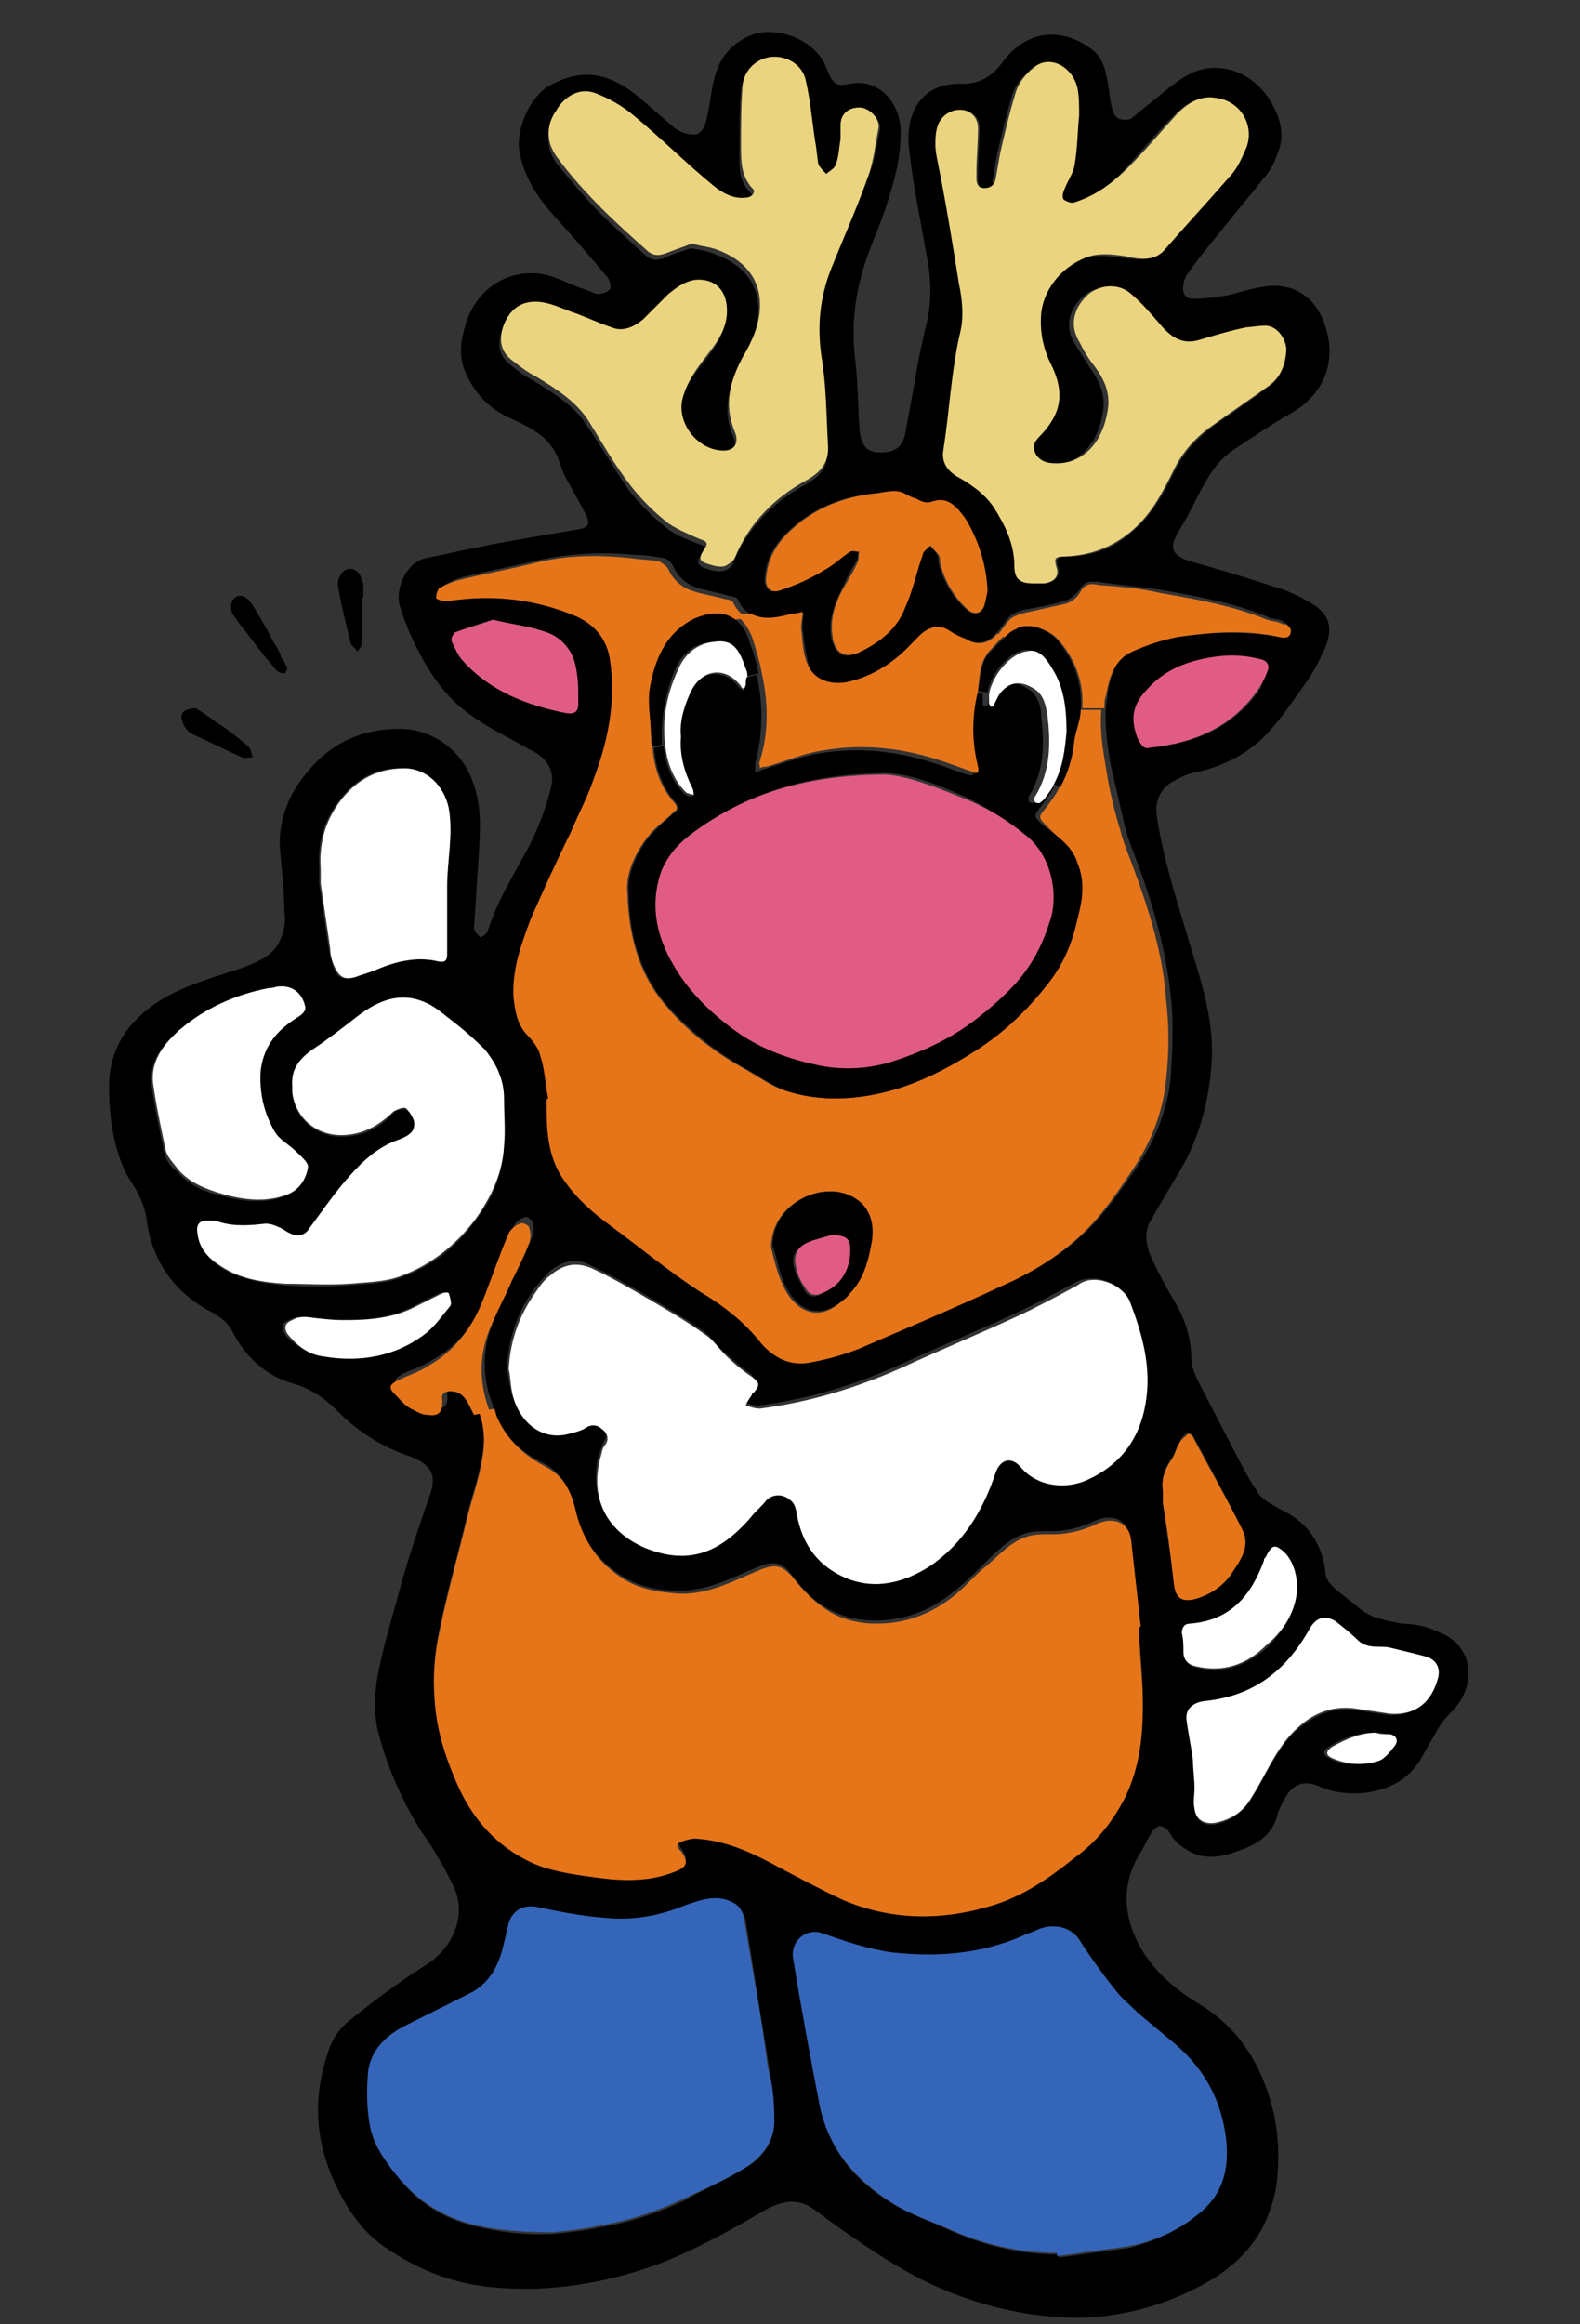
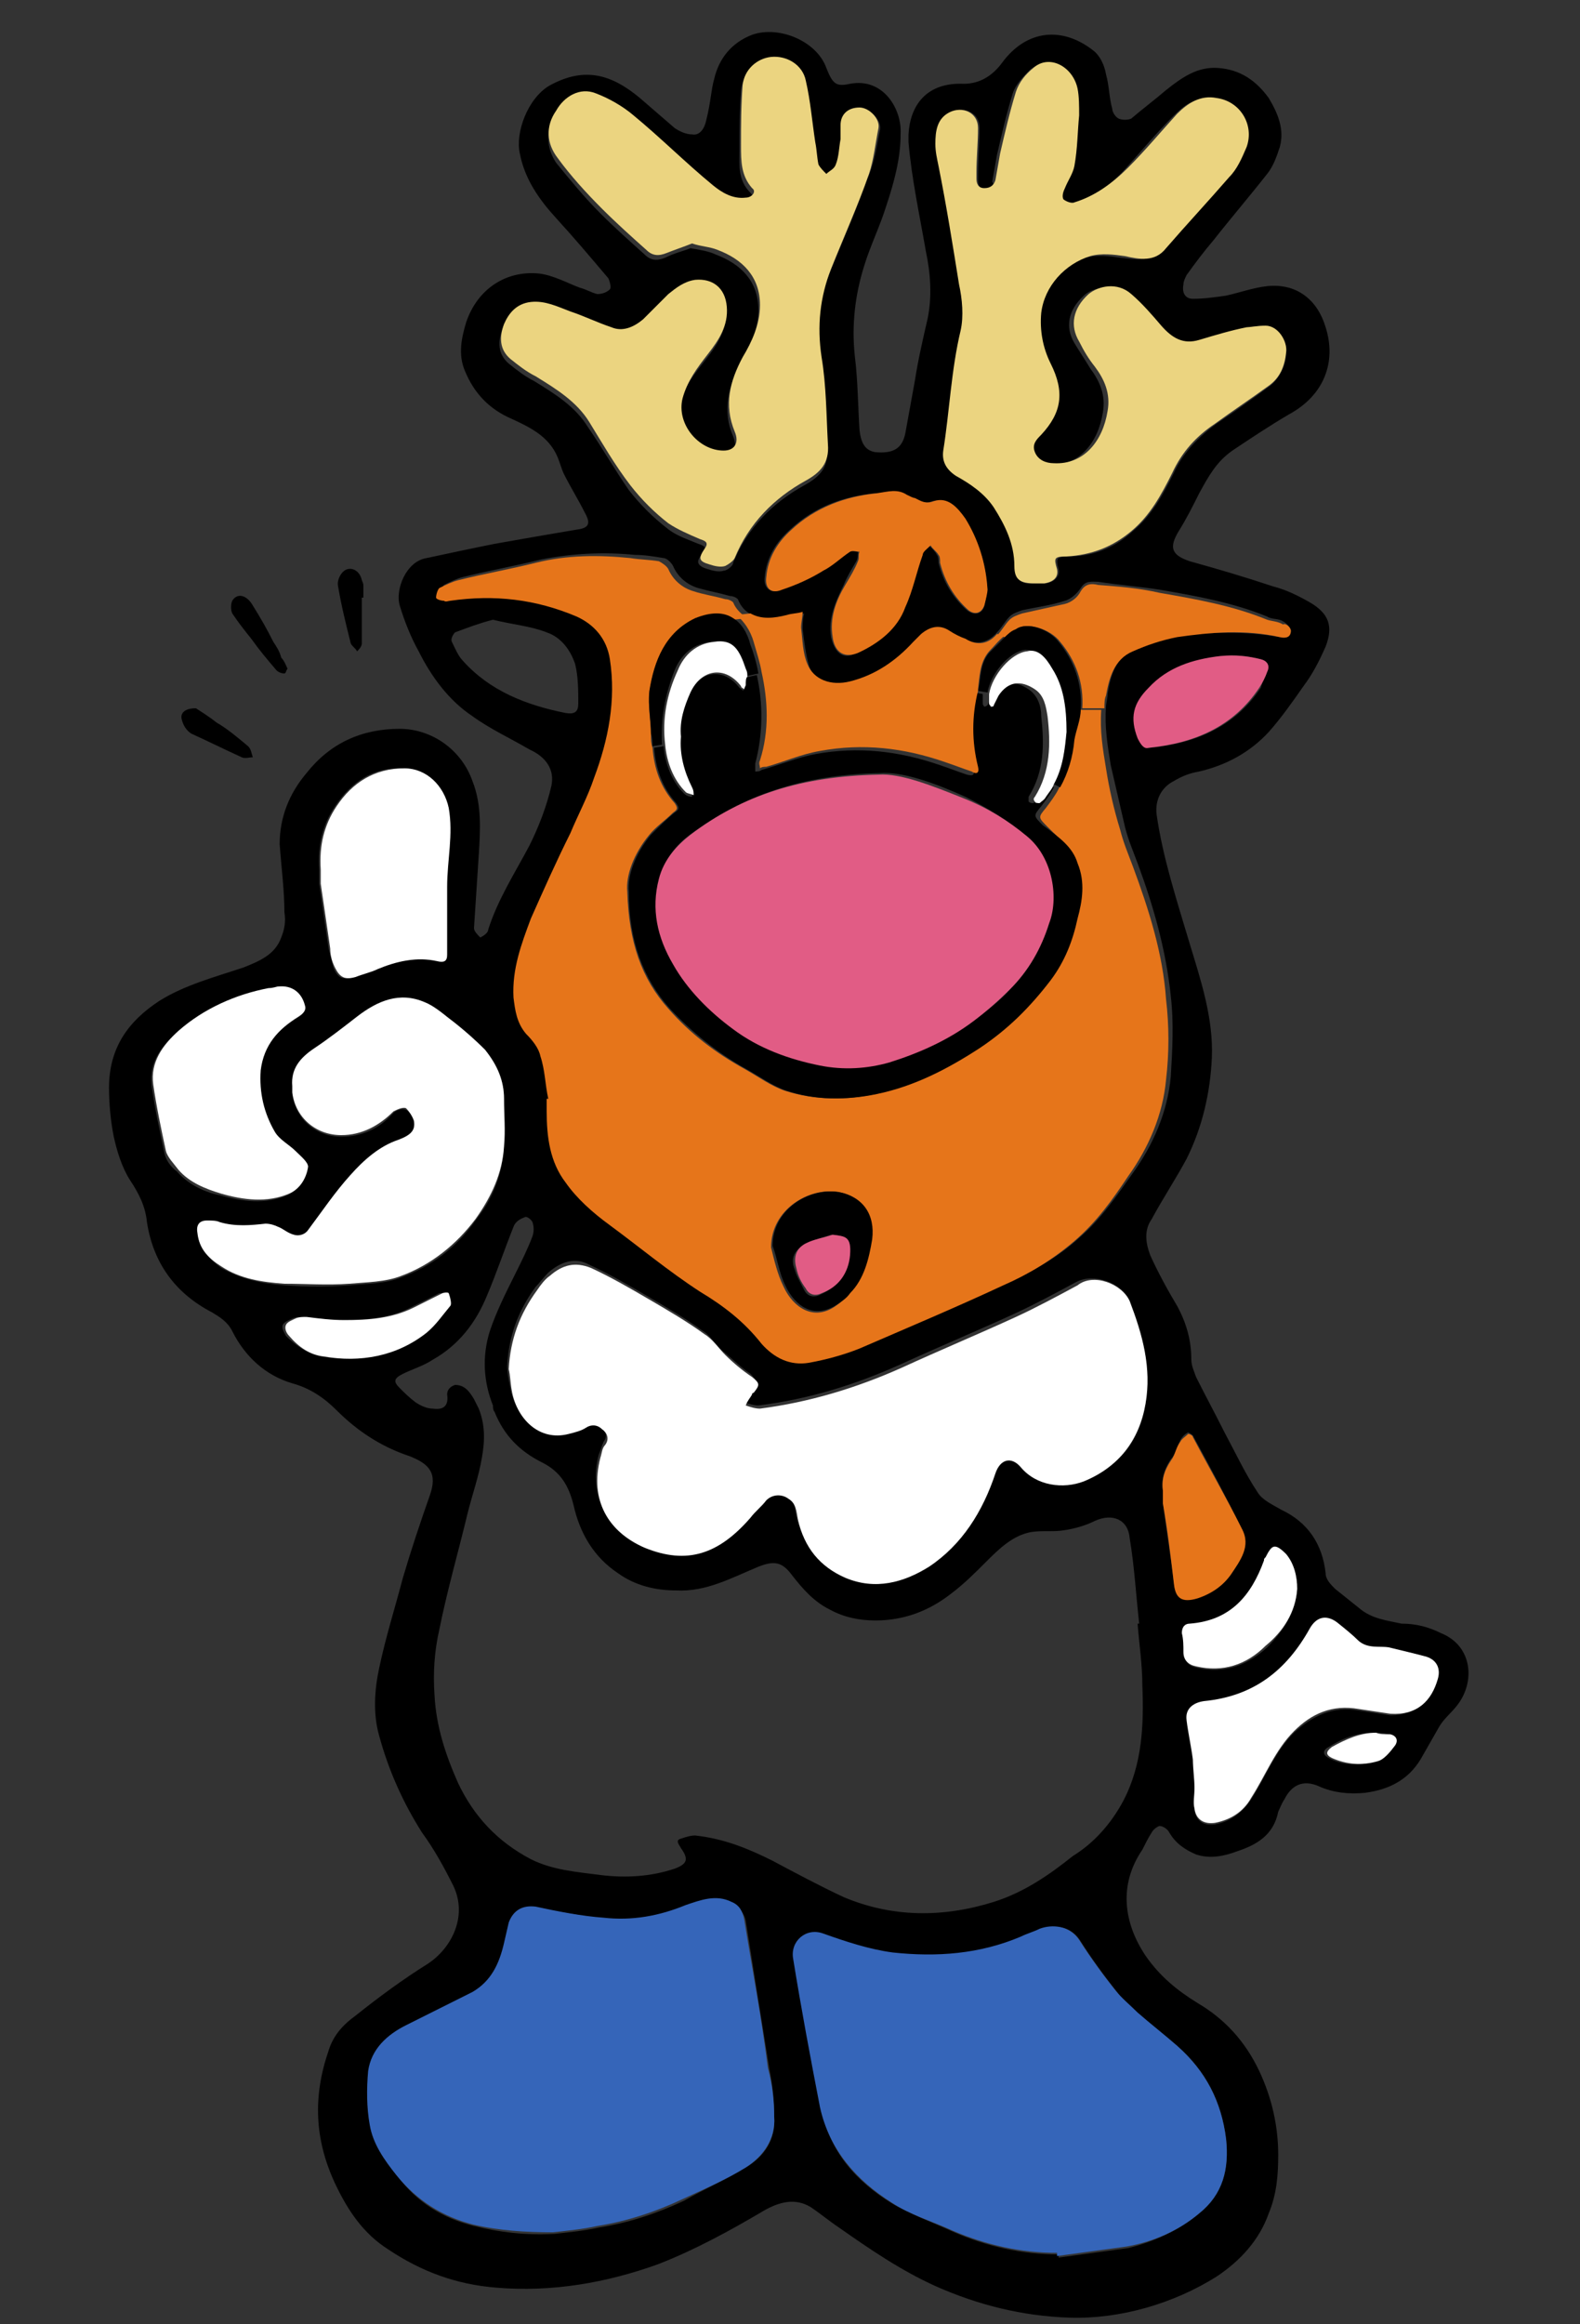
<svg xmlns="http://www.w3.org/2000/svg" version="1.1" id="レイヤー_1" x="0px" y="0px" viewBox="0 0 100 147" style="enable-background:new 0 0 100 147;" xml:space="preserve">
  <rect x="0" y="0" width="100" height="147" fill="#333333" stroke="none" />
  <style type="text/css">
	.st0{fill:#FFFFFF;}
	.st1{fill:#E6751A;}
	.st2{fill:#EBD480;}
	.st3{fill:#E15C85;}
	.st4{fill:#3565B9;}
</style>
  <g>
    <g id="XMLID_4_">
      <g>
        <path d="M91.2,103.3c2,0.8,2.2,3.1,1,4.6c-0.4,0.5-0.8,0.8-1.1,1.3c-0.4,0.7-0.8,1.4-1.2,2.1c-0.8,1.3-2,1.9-3.5,2.1     c-1,0.1-2,0-2.9-0.4c-1.1-0.5-1.8,0-2.2,0.8c-0.2,0.3-0.3,0.6-0.4,0.8c-0.3,1.5-1.4,2.1-2.6,2.5c-0.8,0.3-1.7,0.5-2.6,0.2     c-0.7-0.3-1.3-0.7-1.7-1.4c-0.1-0.2-0.4-0.4-0.6-0.4c-0.1,0-0.4,0.2-0.5,0.4c-0.2,0.3-0.4,0.7-0.6,1.1c-1.5,2.2-1.2,4.6,0.2,6.7     c0.9,1.3,2,2.2,3.3,3c1.7,1,3,2.4,3.9,4.3c0.8,1.7,1.2,3.5,1.2,5.3c0,1.3-0.1,2.5-0.6,3.7c-0.6,1.7-1.8,3-3.3,4     c-2.7,1.7-6.1,2.7-9.3,2.6c-3-0.1-5.8-0.8-8.5-2c-2.2-1-4.1-2.3-6.1-3.7c-0.6-0.4-1.2-0.9-1.8-1.3c-1-0.6-2-0.3-2.9,0.2     c-2.2,1.3-4.4,2.5-6.7,3.4c-3.3,1.2-6.8,1.8-10.3,1.5c-2.5-0.2-4.7-1-6.8-2.4c-1.6-1-2.6-2.5-3.4-4.2c-1.3-2.8-1.4-5.5-0.4-8.4     c0.3-1,1-1.7,1.7-2.2c1.5-1.2,3-2.3,4.6-3.3c1.5-1,2.5-3,1.6-4.9c-0.6-1.2-1.2-2.3-2-3.4c-1.2-1.9-2.1-3.9-2.7-6.1     c-0.4-1.4-0.3-2.9,0-4.3c0.4-1.9,1-3.8,1.5-5.7c0.5-1.7,1.1-3.5,1.7-5.2c0.5-1.4,0-2-1.3-2.5c-1.8-0.6-3.3-1.6-4.6-2.9     c-0.8-0.8-1.7-1.4-2.8-1.7c-1.7-0.5-3-1.7-3.8-3.3c-0.3-0.6-0.8-0.9-1.3-1.2c-2.3-1.2-3.7-3.1-4.1-5.7c-0.1-1-0.5-1.8-1.1-2.7     c-0.5-0.8-0.8-1.8-1-2.7c-0.2-1-0.3-2.1-0.3-3.1c0-2.5,1.2-4.2,3.2-5.5c1.6-1,3.5-1.5,5.3-2.1c1-0.4,2-0.8,2.4-1.9     c0.2-0.5,0.3-1,0.2-1.6c0-1.4-0.2-2.9-0.3-4.3c0-1.7,0.6-3.2,1.7-4.5c1.5-1.9,3.5-2.8,5.9-2.8c2,0,3.9,1.3,4.6,3.3     c0.6,1.5,0.5,3.1,0.4,4.7c-0.1,1.5-0.2,3.1-0.3,4.6c0,0.2,0.2,0.4,0.4,0.6c0.2-0.1,0.5-0.3,0.5-0.5c0.6-1.9,1.7-3.6,2.6-5.3     c0.6-1.2,1.1-2.5,1.4-3.8c0.2-1-0.3-1.8-1.4-2.3c-1.2-0.7-2.5-1.3-3.6-2.1c-1.5-1-2.6-2.5-3.4-4.1c-0.5-0.9-0.9-1.9-1.2-2.9     c-0.3-1,0.4-2.8,1.7-3c1.4-0.3,2.8-0.6,4.3-0.9c1.7-0.3,3.4-0.6,5.2-0.9c0.8-0.1,0.9-0.4,0.5-1.1c-0.4-0.8-0.9-1.6-1.3-2.4     c-0.1-0.2-0.2-0.5-0.3-0.8c-0.5-1.5-1.7-2.1-3-2.7c-1.4-0.6-2.4-1.6-3-3.1c-0.4-1-0.2-2,0.1-3c0.7-2.1,2.5-3.3,4.6-3.1     c0.9,0.1,1.8,0.6,2.6,0.9c0.4,0.1,0.7,0.3,1.1,0.4c0.3,0,0.6-0.1,0.8-0.3c0.1-0.1,0-0.5-0.1-0.7c-1.1-1.3-2.2-2.6-3.3-3.8     c-1.1-1.2-2-2.5-2.3-4.1c-0.3-1.3,0.5-3.5,1.9-4.3c2.2-1.2,3.9-0.7,5.7,0.8c0.7,0.6,1.5,1.3,2.2,1.9c0.3,0.2,0.7,0.4,1.1,0.4     c0.5,0.1,0.8-0.4,0.9-0.9C45,6.4,45,5.7,45.2,5c0.3-1.3,1.1-2.3,2.4-2.8c1.7-0.6,4.1,0.4,4.7,2.1c0.4,1,0.6,1.2,1.5,1     c2.1-0.4,3.3,1.6,3.2,3.2C57,10,56.6,11.5,56.1,13c-0.4,1.3-1,2.5-1.4,3.8c-0.6,1.9-0.8,3.8-0.6,5.7c0.2,1.6,0.2,3.2,0.3,4.7     c0.1,0.9,0.4,1.3,1,1.4c1.1,0.1,1.7-0.2,1.9-1.2c0.2-1.1,0.4-2.2,0.6-3.3c0.2-1.3,0.5-2.6,0.8-3.9c0.3-1.4,0.2-2.9-0.1-4.3     c-0.4-2.3-0.9-4.6-1.1-6.9c0-0.2,0-0.4,0-0.5c0.1-1.8,1.1-3.3,3.5-3.2c1,0,1.8-0.5,2.4-1.3c1.6-2.2,3.9-2.3,5.8-0.8     c0.4,0.3,0.7,0.9,0.8,1.5c0.2,0.7,0.2,1.5,0.4,2.2c0,0.2,0.2,0.5,0.4,0.6c0.2,0.1,0.6,0.1,0.8,0c0.7-0.6,1.5-1.2,2.2-1.8     c1-0.8,2-1.5,3.3-1.4c1.4,0.1,2.4,0.8,3.2,1.9c0.6,1,1,2,0.7,3.1c-0.2,0.6-0.4,1.2-0.8,1.7c-1.1,1.4-2.3,2.8-3.4,4.2     c-0.6,0.7-1.2,1.5-1.7,2.2c-0.1,0.2-0.2,0.4-0.2,0.6c-0.1,0.5,0.1,0.9,0.6,0.9c0.7,0,1.4-0.1,2.1-0.2c0.9-0.2,1.7-0.5,2.6-0.6     c1.9-0.2,3.2,0.9,3.7,2.6c0.7,2.2-0.1,4.3-2.3,5.5c-1.2,0.7-2.4,1.5-3.6,2.3c-1,0.7-1.5,1.6-2.1,2.7c-0.4,0.8-0.8,1.6-1.3,2.4     c-0.6,1-0.5,1.5,0.7,1.9c1.8,0.5,3.5,1,5.3,1.6c0.8,0.2,1.6,0.6,2.3,1c1.2,0.7,1.5,1.5,1,2.8c-0.4,0.9-0.8,1.7-1.4,2.5     c-0.7,1-1.4,2-2.2,2.9c-1.2,1.3-2.7,2.1-4.4,2.5c-0.6,0.1-1.1,0.3-1.6,0.6c-0.8,0.4-1.2,1.2-1.1,2.1c0.4,2.8,1.3,5.5,2.1,8.2     c0.7,2.3,1.5,4.7,1.4,7.2c-0.1,2.2-0.6,4.4-1.6,6.4c-0.7,1.3-1.5,2.5-2.2,3.8c-0.5,0.7-0.4,1.5-0.1,2.3c0.5,1.1,1.1,2.2,1.7,3.2     c0.6,1.1,0.9,2.2,0.9,3.4c0,0.4,0.2,0.8,0.3,1.1c0.6,1.2,1.2,2.3,1.8,3.5c0.7,1.3,1.3,2.6,2.1,3.8c0.3,0.5,1,0.8,1.5,1.1     c1.7,0.8,2.6,2.2,2.8,4c0,0.4,0.3,0.7,0.6,1c0.5,0.4,1,0.8,1.5,1.2c0.8,0.7,1.8,0.8,2.7,1C89.6,102.7,90.4,102.9,91.2,103.3z      M91,106.2c0.2-0.6-0.1-1.2-0.7-1.4c-0.8-0.2-1.6-0.4-2.4-0.5c-0.7-0.1-1.4,0-1.9-0.4c-0.5-0.4-1-0.8-1.4-1.2     c-0.7-0.5-1.3-0.4-1.7,0.4c-1.5,2.6-3.6,4.3-6.7,4.6c-0.7,0.1-1.1,0.5-1.1,1.2c0.1,0.8,0.3,1.7,0.4,2.5c0.1,0.6,0.1,1.2,0.1,1.8     c0,0.4,0,0.9,0,1.3c0.1,0.7,0.6,1,1.3,0.9c1-0.2,1.7-0.7,2.3-1.6c0.9-1.4,1.5-3,2.7-4.2c1.2-1.1,2.5-1.7,4.1-1.4     c0.7,0.1,1.3,0.2,2,0.3C89.7,108.5,90.6,107.5,91,106.2z M88.2,110.4c0.2-0.2,0.1-0.6-0.3-0.7c-0.3-0.1-0.7-0.1-1-0.1     c-1.1,0-2,0.4-2.8,0.9c-0.4,0.2-0.4,0.5,0,0.7c0.9,0.5,2,0.5,2.9,0.2C87.5,111.3,87.9,110.8,88.2,110.4z M82.1,100.5     c0-0.8-0.2-1.6-0.7-2.2c-0.7-0.7-1-0.7-1.2,0.3c0,0.1,0,0.1-0.1,0.2c-0.8,2.3-2.2,3.8-4.7,4c-0.3,0-0.5,0.2-0.5,0.6     c0,0.4,0.1,0.8,0.1,1.2c0,0.6,0.3,0.8,0.8,0.9c1.7,0.4,3.2-0.2,4.4-1.3C81.2,103.2,82,102,82.1,100.5z M81,40.3     c0.4,0.1,0.7-0.1,0.7-0.4c0-0.2-0.3-0.5-0.5-0.6c-0.3-0.2-0.7-0.1-1-0.3c-2.2-0.9-4.5-1.3-6.8-1.7c-1.3-0.2-2.6-0.3-3.9-0.5     c-0.4,0-0.8-0.1-1.1,0.4c-0.2,0.3-0.6,0.7-1,0.8c-0.9,0.3-1.8,0.4-2.7,0.6c-0.3,0.1-0.6,0.2-0.8,0.4c-0.3,0.3-0.5,0.7-0.8,1     c-0.5,0.6-1.2,0.8-1.9,0.5c-0.4-0.2-0.7-0.3-1-0.5c-0.7-0.3-1.3-0.3-1.8,0.2c-0.2,0.2-0.4,0.3-0.5,0.5c-1.1,1.2-2.4,2.1-4,2.5     c-1.2,0.3-2.4-0.1-2.7-1.1c-0.2-0.7-0.3-1.5-0.4-2.3c0-0.3,0-0.7,0.1-1c-0.3,0.1-0.7,0.1-1,0.2c-0.8,0.2-1.7,0.2-2.3-0.1     c-0.4-0.2-0.7-0.5-0.9-1c-0.1-0.1-0.3-0.2-0.5-0.2c-0.7-0.2-1.3-0.3-2-0.5c-0.7-0.2-1.3-0.7-1.6-1.4c-0.1-0.2-0.4-0.5-0.6-0.5     c-0.6-0.1-1.2-0.2-1.8-0.2c-2-0.2-4-0.1-6,0.3c-1.6,0.4-3.3,0.7-4.9,1.1c-0.4,0.1-0.8,0.3-1.2,0.5c-0.1,0.1-0.2,0.4-0.2,0.6     c0,0.1,0.3,0.2,0.5,0.2c0.1,0,0.3,0,0.4,0c2.8-0.3,5.4-0.1,8,1c1.2,0.5,1.9,1.4,2.1,2.7c0.5,2.6-0.1,5.1-1,7.5     c-0.4,1.2-1,2.3-1.5,3.5c-0.8,1.8-1.7,3.6-2.5,5.4c-0.7,1.6-1.2,3.2-1.1,5c0,0.9,0.2,1.7,0.8,2.3c0.4,0.4,0.7,0.9,0.9,1.4     c0.3,0.9,0.3,1.8,0.5,2.7c0,0-0.1,0-0.1,0c0,0.3,0,0.5,0,0.8c0,1.6,0.2,3.2,1.2,4.5c0.8,1.1,1.8,2,2.8,2.7     c1.9,1.4,3.8,2.8,5.7,4.2c1.4,1,2.8,2,3.9,3.3c0.7,0.9,1.8,1.4,3,1.2c1.1-0.2,2.2-0.5,3.2-0.9c3.1-1.3,6.1-2.7,9.1-4     c1.6-0.7,3.2-1.6,4.5-2.8c1.4-1.2,2.4-2.7,3.4-4.1c1.3-1.8,2.2-3.9,2.4-6.1c0.1-1.7,0.2-3.4,0-5.1c-0.3-2.9-1.1-5.7-2.1-8.4     c-0.3-0.8-0.6-1.5-0.8-2.3c-0.3-1.3-0.6-2.6-0.9-3.9c-0.2-1.2-0.4-2.5-0.3-3.7c0-0.2,0.1-0.5,0.1-0.8c0.2-1.2,0.5-2.3,1.7-2.8     c0.9-0.4,1.9-0.8,2.8-0.9C76.6,40,78.8,39.9,81,40.3z M81.4,22.3c0.1-0.7-0.5-1.6-1.3-1.7c-0.5,0-1,0.1-1.5,0.2     c-1,0.3-2,0.6-3,0.8c-1,0.3-1.8-0.2-2.4-0.9c-0.6-0.7-1.2-1.4-1.9-2c-0.9-0.8-2.2-0.5-2.7,0c-1,0.9-1.2,2-0.6,3     c0.3,0.5,0.7,1.1,1,1.6c0.6,0.8,1,1.7,0.8,2.8c-0.3,1.9-1.5,3.4-3.4,3.3c-0.5,0-1-0.1-1.2-0.7c-0.2-0.5,0.2-0.8,0.4-1.1     c1.4-1.5,1.5-2.8,0.6-4.5c-0.5-1-0.8-2-0.6-3.2c0.2-1.7,1.5-3.1,3.1-3.6c0.8-0.2,1.5-0.1,2.2,0c0.9,0.1,1.9,0.3,2.6-0.5     c1.3-1.5,2.7-3,4-4.5c0.5-0.6,0.9-1.2,1.1-1.9c0.5-1.4-0.4-2.8-1.9-3.1c-1-0.2-1.7,0.3-2.4,1c-1.1,1.1-2.1,2.3-3.1,3.4     c-0.9,1-2,1.8-3.4,2.2c-0.2,0.1-0.5,0-0.7-0.2c-0.1-0.1,0-0.5,0.1-0.7c0.2-0.5,0.5-0.9,0.6-1.4c0.2-1.1,0.2-2.2,0.3-3.2     c0-0.6,0-1.2-0.1-1.7c-0.2-1.3-1.7-2.2-2.8-1.3c-0.4,0.4-0.9,0.9-1.1,1.5c-0.4,1.3-0.7,2.6-1,3.9c-0.1,0.6-0.2,1.1-0.3,1.7     C63,11.8,62.8,12,62.4,12c-0.4,0-0.5-0.3-0.5-0.6c0-0.1,0-0.3,0-0.4C61.9,10,62,9,62,8.1c0-1-1-1.4-1.8-1c-0.8,0.4-0.9,1.2-0.9,2     c0,0.5,0.1,0.9,0.2,1.4c0.4,2.5,0.9,5,1.3,7.5c0.1,1,0.3,2,0.1,2.9c-0.7,2.5-0.7,5.1-1.1,7.6c-0.1,0.7,0.1,1.2,0.8,1.6     c0.9,0.5,1.8,1.2,2.4,2c0.8,1.1,1.4,2.3,1.3,3.7c0,0.9,0.3,1.2,1.3,1.1c0.2,0,0.4,0,0.6,0c0.6-0.1,0.9-0.5,0.8-0.9     c-0.2-0.7-0.1-0.8,0.6-0.8c1.5,0,2.9-0.5,4.1-1.6c1.2-1,1.9-2.3,2.6-3.7c0.6-1.3,1.6-2.3,2.7-3.1c1.2-0.8,2.3-1.6,3.4-2.4     C81,23.9,81.4,23.1,81.4,22.3z M80.2,42.5c0.2-0.4,0-0.7-0.4-0.8c-0.8-0.2-1.6-0.3-2.5-0.2c-1.7,0.2-3.2,0.8-4.5,2     c-1,1-1.2,1.9-0.7,3.2c0.2,0.4,0.3,0.7,0.7,0.6c3-0.3,5.4-1.4,7-3.8C79.9,43.1,80.1,42.8,80.2,42.5z M77.9,99.6     c0.6-0.9,1.2-1.7,0.7-2.9c-1-2-2-3.9-3.1-5.9c-0.1-0.1-0.3-0.2-0.3-0.2c-0.2,0.1-0.4,0.3-0.5,0.5c-0.2,0.4-0.3,0.9-0.6,1.2     c-0.4,0.6-0.6,1.2-0.5,1.9c0,0.3,0,0.6,0,0.8c0.2,1.7,0.5,3.4,0.7,5.1c0.1,1,0.6,1.2,1.5,0.9C76.7,100.8,77.4,100.3,77.9,99.6z      M75.9,140c1.5-1.2,1.9-2.8,1.7-4.7c-0.3-2.4-1.3-4.3-3-5.8c-0.8-0.7-1.7-1.4-2.5-2.1c-0.5-0.4-1-0.8-1.4-1.4     c-0.8-1-1.6-2.1-2.3-3.2c-0.6-1-1.7-1.1-2.5-0.7c-0.4,0.2-0.8,0.4-1.2,0.5c-2.6,1-5.3,1.3-8.1,1c-1.5-0.2-3-0.7-4.4-1.2     c-1.1-0.4-2.1,0.5-1.9,1.6c0.6,3.1,1.1,6.3,1.7,9.4c0.5,2.7,2.2,4.6,4.5,6c1.2,0.7,2.6,1.2,3.9,1.8c2.1,0.9,4.3,1.4,6.6,1.4     c0,0.1,0,0.1,0,0.2c1.5-0.2,2.9-0.4,4.4-0.6C73,141.8,74.6,141.1,75.9,140z M72.5,88.8c0.4-2.3-0.2-4.4-1-6.5     c-0.5-1.2-2.3-1.8-3.4-1.2c-1.3,0.7-2.6,1.4-3.9,2c-2.4,1.1-4.8,2.1-7.2,3.2c-2.9,1.3-5.8,2.2-9,2.6c-0.3,0-0.6-0.1-0.9-0.2     c0.1-0.2,0.3-0.4,0.4-0.7c0,0,0.1-0.1,0.1-0.1c0.4-0.4,0.3-0.6-0.1-1c-0.6-0.4-1.1-0.9-1.7-1.4c-0.5-0.4-0.8-1-1.3-1.3     c-1.1-0.8-2.3-1.5-3.5-2.2c-1.2-0.7-2.4-1.4-3.7-2c-0.9-0.5-1.8-0.2-2.6,0.5c-0.3,0.3-0.5,0.6-0.8,0.9c-1.1,1.5-1.7,3.1-1.8,5     c0,0.4,0.1,0.9,0.2,1.4c0.3,1.7,1.8,3.2,3.6,2.7c0.4-0.1,0.8-0.2,1.1-0.4c0.4-0.2,0.7-0.2,1,0.1c0.3,0.3,0.5,0.6,0.2,1     c-0.1,0.2-0.2,0.6-0.3,0.8c-0.7,2.7,0.6,4.7,2.8,5.7c2.7,1.2,4.7,0.5,6.7-1.9c0.3-0.4,0.6-0.8,1-1.1c0.3-0.4,1-0.4,1.4-0.1     c0.5,0.3,0.5,0.8,0.6,1.3c0.4,1.7,1.4,3,3,3.7c1.9,0.8,3.7,0.3,5.3-0.7c2.2-1.4,3.4-3.5,4.2-5.9c0.3-0.9,1-1.1,1.6-0.4     c1.1,1.3,2.7,1.4,4,0.9C70.8,92.9,72.1,91.2,72.5,88.8z M71.1,113.9c1.2-2.3,1.3-4.8,1.2-7.3c0-1.3-0.2-2.6-0.3-3.9     c0,0,0,0,0.1,0c-0.2-1.8-0.3-3.6-0.6-5.4c-0.1-1.2-1.1-1.6-2.2-1.1c-0.6,0.3-1.3,0.5-2,0.6c-0.6,0.1-1.3,0-2,0.1     c-1.2,0.2-2.1,1.1-2.9,1.9c-0.7,0.7-1.4,1.4-2.2,2c-1.4,1.1-3,1.7-4.8,1.7c-1,0-2-0.2-2.9-0.7c-1-0.5-1.7-1.3-2.4-2.2     c-0.6-0.8-1.1-0.9-2.1-0.5c-1.7,0.7-3.3,1.6-5.2,1.5c-1.3,0-2.6-0.3-3.7-1.1c-1.5-1-2.4-2.5-2.8-4.3c-0.3-1.2-0.8-2.1-2-2.7     c-1.4-0.7-2.4-1.7-3-3.2c-0.1-0.1-0.1-0.3-0.1-0.4c-0.6-1.5-0.7-3.1-0.2-4.7c0.4-1.2,1-2.4,1.6-3.6c0.4-0.8,0.8-1.6,1.1-2.4     c0.1-0.3,0.1-0.6,0-0.9c-0.1-0.2-0.4-0.4-0.5-0.3c-0.3,0.1-0.6,0.3-0.7,0.6c-0.6,1.5-1.1,3-1.7,4.4c-0.7,1.7-1.8,3.1-3.4,4     c-0.6,0.4-1.3,0.6-1.9,0.9c-0.6,0.3-0.6,0.5-0.2,0.9c0.3,0.3,0.6,0.6,1,0.9c0.3,0.2,0.7,0.4,1.1,0.4c0.7,0.1,1-0.2,0.9-0.9     c0-0.3,0.2-0.5,0.5-0.6c0.6,0,0.9,0.4,1.2,0.9c0.1,0.2,0.2,0.4,0.3,0.6c0.4,1,0.4,2,0.2,3.1c-0.2,1.2-0.6,2.3-0.9,3.5     c-0.6,2.5-1.3,4.9-1.8,7.4c-0.3,1.3-0.4,2.7-0.3,4.1c0.1,2,0.7,3.8,1.5,5.6c1,2.1,2.5,3.7,4.6,4.8c1.4,0.7,2.9,0.8,4.4,1     c1.6,0.2,3.2,0.1,4.7-0.4c0.8-0.3,0.9-0.6,0.4-1.3c-0.1-0.2-0.4-0.5,0-0.6c0.3-0.1,0.6-0.2,0.9-0.2c1.8,0.2,3.3,0.8,4.9,1.6     c1.5,0.8,3,1.6,4.5,2.3c3.1,1.3,6.3,1.3,9.5,0.3c1.9-0.6,3.5-1.7,5-2.9C69.2,116.6,70.3,115.4,71.1,113.9z M62.3,38.3     c0.1-0.4,0.1-0.7,0.2-1c-0.1-1.7-0.6-3.2-1.5-4.5c-0.5-0.7-1-1.3-2-1.1c-0.5,0.2-0.8,0-1.2-0.2c-0.2-0.1-0.4-0.2-0.5-0.2     c-0.6-0.3-1.3-0.1-1.9-0.1c-2.1,0.2-3.9,0.9-5.4,2.3c-0.9,0.8-1.5,1.8-1.6,3c-0.1,0.7,0.4,1.1,1,0.8c0.9-0.4,1.8-0.8,2.6-1.2     c0.6-0.3,1.1-0.9,1.7-1.2c0.1-0.1,0.4,0,0.6,0c0,0.2,0,0.4-0.1,0.6c-0.3,0.5-0.6,1-0.8,1.5c-0.5,1-1,2.1-0.8,3.3     c0.2,0.9,0.7,1.5,1.6,1c1.3-0.6,2.4-1.5,3-2.9c0.4-1.1,0.7-2.2,1.1-3.3c0.1-0.2,0.4-0.4,0.5-0.6c0.2,0.2,0.4,0.4,0.5,0.6     c0.1,0.1,0.1,0.4,0.1,0.5c0.3,1.2,0.9,2.2,1.8,3C61.7,39,62.2,38.8,62.3,38.3z M55.7,8.2c0.1-0.6-0.6-1.3-1.2-1.3     c-0.8,0-1.3,0.4-1.3,1.2c0,0.3,0,0.6,0,0.9c-0.1,0.6-0.1,1.1-0.3,1.6c-0.1,0.2-0.4,0.4-0.6,0.6c-0.2-0.2-0.4-0.4-0.5-0.6     c-0.1-0.4-0.1-0.9-0.2-1.4c-0.2-1.3-0.4-2.6-0.6-3.9c-0.2-1-1.2-1.6-2.2-1.5C47.8,4,47,4.7,46.9,5.7c-0.1,1.3-0.1,2.5-0.1,3.8     c0,1-0.1,1.9,0.7,2.7c0.3,0.3,0,0.6-0.4,0.6c-0.8,0.1-1.5-0.3-2.1-0.8c-1.7-1.5-3.3-3-5-4.4c-0.7-0.6-1.5-1.1-2.4-1.4     c-1-0.3-2,0.2-2.5,1.1c-0.6,1-0.5,2.1,0.1,3c0.9,1.1,1.8,2.2,2.8,3.2c0.9,0.9,1.8,1.7,2.8,2.6c0.4,0.4,0.8,0.4,1.3,0.2     c0.6-0.3,1.1-0.4,1.6-0.6c0.6,0.1,1.2,0.2,1.6,0.4c1.6,0.6,2.7,1.7,2.7,3.5c0,1.2-0.5,2.3-1.1,3.3c-0.8,1.5-1.2,3.1-0.5,4.7     c0.3,0.7,0,1.2-0.7,1.2c-1.6,0-2.9-1.7-2.6-3.3c0.2-1.1,0.9-1.9,1.6-2.8c0.7-0.9,1.3-1.8,1.2-3c-0.1-1.2-0.9-1.8-2-1.7     c-0.7,0.1-1.2,0.4-1.7,0.9c-0.6,0.5-1.1,1-1.6,1.6c-0.6,0.5-1.2,0.8-2,0.5c-0.9-0.3-1.7-0.7-2.6-1c-0.8-0.3-1.6-0.7-2.5-0.6     c-0.9,0.1-1.4,0.7-1.7,1.4c-0.3,0.8-0.3,1.6,0.4,2.2c0.5,0.4,1,0.8,1.6,1.1c1.3,0.8,2.6,1.6,3.4,2.9c0.9,1.3,1.7,2.7,2.6,4     c0.7,0.9,1.5,1.7,2.4,2.4c0.6,0.5,1.3,0.7,2,1c0.3,0.1,0.6,0.2,0.3,0.6c-0.5,0.5-0.4,0.8,0.3,1c0.3,0.1,0.7,0.2,1,0.1     c0.2,0,0.6-0.3,0.6-0.5c0.9-2.2,2.5-3.8,4.5-4.9c0.9-0.5,1.6-1.1,1.4-2.3c-0.2-1.8-0.2-3.7-0.4-5.5c-0.3-1.9-0.2-3.8,0.6-5.6     c0.8-2,1.7-4,2.4-6C55.4,10.2,55.5,9.1,55.7,8.2z M47.2,137.1c1.2-0.7,1.9-1.8,1.8-3.2c0-1-0.1-2-0.3-3c-0.5-3.1-1-6.2-1.5-9.4     c-0.1-0.5-0.4-0.8-0.8-1.1c-1-0.6-2-0.2-2.9,0.2c-1.7,0.6-3.4,0.9-5.2,0.8c-1.5-0.2-2.9-0.5-4.3-0.7c-0.9-0.2-1.4,0.1-1.7,1     c-0.1,0.4-0.2,0.8-0.3,1.3c-0.2,1.3-0.8,2.5-2,3.1c-1.4,0.7-2.8,1.4-4.2,2.1c-1.2,0.6-2.2,1.5-2.4,2.9c-0.1,1.1-0.1,2.3,0.1,3.4     c0.2,1.2,0.9,2.2,1.7,3.2c1.2,1.6,2.8,2.6,4.8,3.1c1.6,0.4,3.3,0.6,5.1,0.5c0.9-0.1,1.9-0.2,2.8-0.4c1.9-0.3,3.7-0.9,5.4-1.7     C44.5,138.5,45.9,137.9,47.2,137.1z M35.8,45.1c0.6,0.1,0.8-0.1,0.8-0.6c0-0.8,0-1.7-0.2-2.5c-0.3-0.9-0.9-1.7-1.8-2     c-1-0.4-2.2-0.5-3.4-0.8c-0.8,0.2-1.6,0.5-2.4,0.8c-0.1,0.1-0.3,0.4-0.2,0.6c0.2,0.4,0.4,0.9,0.7,1.2     C31,43.7,33.3,44.6,35.8,45.1z M31.9,72.5c0-1,0-2,0-3c0-1.1-0.4-2.2-1.2-3c-0.7-0.7-1.5-1.4-2.3-2c-0.5-0.4-0.9-0.7-1.5-1     c-1.6-0.7-3-0.1-4.3,0.9c-0.9,0.7-1.8,1.4-2.7,2c-0.9,0.6-1.5,1.3-1.4,2.4c0,0.1,0,0.3,0,0.4c0.2,1.6,1.5,2.7,3.1,2.7     c1.3,0,2.4-0.5,3.3-1.5c0.2-0.2,0.6-0.3,0.8-0.2c0.2,0.1,0.5,0.5,0.5,0.8c0.1,0.6-0.2,0.9-1,1.2c-1.2,0.4-2.2,1.2-3,2.2     c-1,1.1-1.8,2.3-2.7,3.5c-0.3,0.4-0.6,0.4-0.9,0.3c-0.3-0.1-0.7-0.3-1-0.5c-0.3-0.1-0.6-0.3-0.8-0.2c-1,0.1-2,0.2-2.9-0.1     c-0.3-0.1-0.5-0.1-0.8-0.1c-0.5,0-0.7,0.2-0.6,0.8c0.2,0.9,0.8,1.6,1.5,2.1c1.2,0.7,2.6,1,4,1.1c1.4,0.1,2.7,0.1,4.1,0     c1.1-0.1,2.3-0.1,3.3-0.5c1.9-0.7,3.5-1.9,4.7-3.6C31.2,75.8,31.8,74.3,31.9,72.5z M28.5,82.6c0.1-0.2,0-0.6-0.1-0.8     c0-0.1-0.4,0-0.6,0c-0.6,0.3-1.2,0.6-1.8,0.9c-1.4,0.7-2.9,0.8-4.4,0.8c-0.8,0-1.5-0.1-2.4-0.2c-0.2,0-0.5,0-0.7,0.1     c-0.2,0.1-0.5,0.2-0.6,0.4c-0.1,0.2,0.1,0.5,0.2,0.7c0.6,0.6,1.3,1.1,2.2,1.3c2.4,0.4,4.6,0,6.5-1.5C27.5,83.8,28,83.2,28.5,82.6     z M28.2,56.1c0.1-1.7,0.4-3.3,0.1-5c-0.2-1.4-1.4-2.5-2.8-2.5c-1.9-0.1-3.3,0.9-4.3,2.4c-0.8,1.2-1.1,2.5-1,4c0,0.3,0,0.6,0,0.9     c0.2,1.4,0.4,2.7,0.6,4.1c0.1,0.4,0.2,0.8,0.3,1.2c0.3,0.7,0.6,0.8,1.3,0.6c0.5-0.1,0.9-0.3,1.4-0.5c1.2-0.5,2.5-0.8,3.8-0.5     c0.4,0.1,0.6-0.1,0.6-0.4c0-0.2,0-0.4,0-0.6C28.2,58.6,28.2,57.4,28.2,56.1z M19.4,73.8c0-0.3-0.5-0.7-0.8-1     c-0.4-0.4-1-0.7-1.3-1.1c-0.7-1.2-1-2.5-0.9-3.9c0.1-1.6,1.1-2.6,2.4-3.4c0.3-0.2,0.5-0.3,0.4-0.7c-0.1-0.8-0.7-1.3-1.7-1.2     c-0.1,0-0.4,0-0.6,0.1c-2.1,0.4-4.1,1.2-5.7,2.7c-1,0.9-1.8,1.9-1.6,3.4c0.2,1.4,0.5,2.8,0.8,4.2c0.1,0.5,0.4,0.9,0.8,1.2     c0.7,0.8,1.7,1.3,2.7,1.5c1.4,0.4,2.9,0.6,4.3,0C19,75.2,19.4,74.5,19.4,73.8z" />
        <path class="st0" d="M90.3,104.8c0.6,0.2,0.9,0.7,0.7,1.4c-0.4,1.4-1.3,2.3-3,2.2c-0.7-0.1-1.3-0.2-2-0.3c-1.7-0.3-3,0.3-4.1,1.4     c-1.2,1.2-1.8,2.8-2.7,4.2c-0.5,0.9-1.3,1.4-2.3,1.6c-0.7,0.1-1.2-0.2-1.3-0.9c-0.1-0.4,0-0.8,0-1.3c0-0.6-0.1-1.2-0.1-1.8     c-0.1-0.8-0.3-1.7-0.4-2.5c-0.1-0.7,0.4-1.1,1.1-1.2c3.1-0.3,5.2-1.9,6.7-4.6c0.4-0.7,1-0.9,1.7-0.4c0.5,0.4,1,0.8,1.4,1.2     c0.6,0.5,1.3,0.3,1.9,0.4C88.7,104.4,89.6,104.6,90.3,104.8z" />
        <path class="st0" d="M88,109.7c0.4,0.1,0.5,0.4,0.3,0.7c-0.3,0.4-0.7,0.9-1.1,1c-1,0.3-2,0.2-2.9-0.2c-0.4-0.2-0.4-0.4,0-0.7     c0.9-0.5,1.8-0.9,2.8-0.9C87.3,109.7,87.6,109.7,88,109.7z" />
        <path class="st0" d="M81.4,98.3c0.5,0.6,0.7,1.4,0.7,2.2c-0.1,1.5-0.9,2.7-2,3.6c-1.2,1.2-2.7,1.7-4.4,1.3     c-0.5-0.1-0.8-0.4-0.8-0.9c0-0.4,0-0.8-0.1-1.2c0-0.4,0.2-0.6,0.5-0.6c2.6-0.2,3.9-1.8,4.7-4c0-0.1,0-0.1,0.1-0.2     C80.5,97.7,80.7,97.6,81.4,98.3z" />
        <path class="st1" d="M81.7,39.9c0,0.4-0.3,0.5-0.7,0.4c-2.2-0.5-4.4-0.3-6.5,0c-1,0.2-1.9,0.5-2.8,0.9c-1.2,0.5-1.5,1.7-1.7,2.8     c-0.1,0.2-0.1,0.5-0.1,0.8l-1.4,0c0.1-1.6-0.4-3-1.4-4.2c-0.6-0.8-2.1-1.3-2.8-0.8c-0.2,0.2-0.5,0.3-0.7,0.5l-0.5-0.1     c0.3-0.3,0.5-0.7,0.8-1c0.2-0.2,0.5-0.3,0.8-0.4c0.9-0.2,1.8-0.4,2.7-0.6c0.4-0.1,0.8-0.4,1-0.8c0.3-0.5,0.7-0.5,1.1-0.4     c1.3,0.1,2.6,0.2,3.9,0.5c2.3,0.4,4.6,0.8,6.8,1.7c0.3,0.1,0.7,0.1,1,0.3C81.4,39.4,81.7,39.7,81.7,39.9z" />
        <path class="st2" d="M80.1,20.6c0.8,0,1.4,1,1.3,1.7c-0.1,0.9-0.4,1.6-1.1,2.1c-1.1,0.8-2.3,1.6-3.4,2.4     c-1.2,0.8-2.1,1.8-2.7,3.1c-0.7,1.4-1.4,2.7-2.6,3.7c-1.2,1-2.5,1.5-4.1,1.6c-0.8,0-0.8,0.1-0.6,0.8c0.1,0.5-0.2,0.8-0.8,0.9     c-0.2,0-0.4,0-0.6,0c-0.9,0-1.3-0.2-1.3-1.1c0-1.4-0.6-2.6-1.3-3.7c-0.6-0.9-1.5-1.5-2.4-2c-0.6-0.4-0.9-0.9-0.8-1.6     c0.4-2.5,0.5-5.1,1.1-7.6c0.2-0.9,0.1-2-0.1-2.9c-0.4-2.5-0.8-5-1.3-7.5c-0.1-0.5-0.2-0.9-0.2-1.4c0-0.8,0.1-1.6,0.9-2     c0.8-0.4,1.8,0,1.8,1c0,0.9-0.1,1.9-0.1,2.8c0,0.2,0,0.3,0,0.4c0,0.3,0.1,0.6,0.5,0.6c0.4,0,0.6-0.2,0.7-0.5     c0.1-0.6,0.2-1.1,0.3-1.7c0.3-1.3,0.6-2.6,1-3.9c0.2-0.6,0.6-1.1,1.1-1.5c1-0.9,2.5-0.1,2.8,1.3c0.1,0.5,0.1,1.1,0.1,1.7     c-0.1,1-0.1,2.1-0.3,3.2c-0.1,0.5-0.4,0.9-0.6,1.4c-0.1,0.2-0.2,0.5-0.1,0.7c0.1,0.1,0.5,0.3,0.7,0.2c1.3-0.4,2.4-1.2,3.4-2.2     c1.1-1.1,2.1-2.3,3.1-3.4C75.2,6.5,76,6,77,6.2c1.5,0.2,2.4,1.7,1.9,3.1c-0.3,0.7-0.6,1.4-1.1,1.9c-1.3,1.5-2.7,3-4,4.5     c-0.7,0.9-1.7,0.7-2.6,0.5c-0.7-0.1-1.5-0.2-2.2,0c-1.6,0.5-2.9,1.9-3.1,3.6c-0.1,1.1,0.1,2.2,0.6,3.2c0.9,1.8,0.7,3.1-0.6,4.5     c-0.3,0.3-0.6,0.6-0.4,1.1c0.2,0.5,0.7,0.7,1.2,0.7c1.9,0.1,3.1-1.4,3.4-3.3c0.2-1.1-0.2-2-0.8-2.8c-0.4-0.5-0.7-1-1-1.6     c-0.6-1-0.4-2.1,0.6-3c0.6-0.5,1.8-0.8,2.7,0c0.7,0.6,1.3,1.3,1.9,2c0.7,0.8,1.4,1.2,2.4,0.9c1-0.3,2-0.6,3-0.8     C79.1,20.7,79.6,20.6,80.1,20.6z" />
        <path class="st3" d="M79.8,41.7c0.4,0.1,0.6,0.4,0.4,0.8c-0.1,0.3-0.3,0.7-0.5,1c-1.6,2.4-4,3.5-7,3.8c-0.3,0.1-0.5-0.2-0.7-0.6     c-0.5-1.3-0.3-2.2,0.7-3.2c1.2-1.3,2.8-1.8,4.5-2C78.2,41.4,79,41.5,79.8,41.7z" />
        <path class="st1" d="M78.6,96.7c0.6,1.1-0.1,2-0.7,2.9c-0.5,0.7-1.2,1.2-2.1,1.5c-1,0.3-1.4,0-1.5-0.9c-0.2-1.7-0.4-3.4-0.7-5.1     c0-0.3,0-0.6,0-0.8c-0.1-0.7,0.1-1.3,0.5-1.9c0.3-0.4,0.3-0.8,0.6-1.2c0.1-0.2,0.3-0.3,0.5-0.5c0.1,0,0.3,0.1,0.3,0.2     C76.5,92.8,77.6,94.7,78.6,96.7z" />
        <path class="st4" d="M77.6,135.3c0.2,1.9-0.2,3.5-1.7,4.7c-1.3,1.1-2.9,1.8-4.6,2.1c-1.5,0.2-2.9,0.4-4.4,0.6c0,0,0-0.1,0-0.2     c-2.3,0-4.5-0.5-6.6-1.4c-1.3-0.6-2.7-1-3.9-1.8c-2.2-1.4-3.9-3.3-4.5-6c-0.6-3.1-1.2-6.3-1.7-9.4c-0.2-1.1,0.8-2,1.9-1.6     c1.4,0.5,2.9,1,4.4,1.2c2.8,0.3,5.5,0.1,8.1-1c0.4-0.2,0.8-0.3,1.2-0.5c0.8-0.3,1.9-0.2,2.5,0.7c0.7,1.1,1.5,2.2,2.3,3.2     c0.4,0.5,0.9,0.9,1.4,1.4c0.8,0.7,1.7,1.4,2.5,2.1C76.3,131,77.3,132.9,77.6,135.3z" />
        <path class="st1" d="M73.8,63.2c0.2,1.7,0.2,3.4,0,5.1c-0.2,2.2-1.1,4.3-2.4,6.1c-1,1.5-2,2.9-3.4,4.1c-1.4,1.2-2.9,2.1-4.5,2.8     c-3,1.4-6.1,2.7-9.1,4c-1,0.4-2.1,0.7-3.2,0.9c-1.2,0.2-2.2-0.3-3-1.2c-1.1-1.4-2.4-2.4-3.9-3.3c-2-1.3-3.8-2.8-5.7-4.2     c-1.1-0.8-2.1-1.7-2.8-2.7c-1-1.3-1.2-2.9-1.2-4.5c0-0.3,0-0.5,0-0.8c0,0,0.1,0,0.1,0c-0.2-0.9-0.2-1.8-0.5-2.7     c-0.1-0.5-0.5-1-0.9-1.4c-0.6-0.7-0.7-1.5-0.8-2.3c-0.1-1.8,0.5-3.4,1.1-5c0.8-1.8,1.6-3.6,2.5-5.4c0.5-1.2,1.1-2.3,1.5-3.5     c0.9-2.4,1.4-4.9,1-7.5c-0.2-1.3-1-2.2-2.1-2.7c-2.6-1.1-5.2-1.4-8-1c-0.1,0-0.3,0.1-0.4,0c-0.2,0-0.5-0.1-0.5-0.2     c0-0.2,0.1-0.5,0.2-0.6c0.4-0.2,0.8-0.4,1.2-0.5c1.6-0.4,3.3-0.7,4.9-1.1c2-0.5,4-0.5,6-0.3c0.6,0.1,1.2,0.1,1.8,0.2     c0.2,0.1,0.5,0.3,0.6,0.5c0.3,0.7,0.9,1.2,1.6,1.4c0.6,0.2,1.3,0.3,2,0.5c0.2,0,0.4,0.1,0.5,0.2c0.2,0.5,0.6,0.8,0.9,1l-0.9,0.1     c-0.6-0.4-1.4-0.4-2.4,0c-2,0.9-2.6,2.7-2.9,4.6c-0.1,0.9,0.1,1.8,0.1,2.7c0,0.3,0,0.5,0.1,0.8c0.1,1.3,0.5,2.5,1.4,3.5     c0.2,0.3,0.2,0.4-0.1,0.6c-0.5,0.5-1.1,0.9-1.5,1.4c-1,1.2-1.5,2.6-1.4,3.6c0.1,3.2,0.9,5.5,2.6,7.4c1.4,1.6,3,2.8,4.8,3.8     c0.9,0.5,1.7,1.1,2.6,1.4c1.9,0.6,3.8,0.6,5.7,0.2c2.4-0.5,4.5-1.6,6.5-2.9c1.8-1.1,3.3-2.6,4.5-4.3c0.9-1.2,1.4-2.5,1.7-3.9     c0.3-1.2,0.4-2.4,0-3.5c-0.4-1-1.1-1.6-1.8-2.3c-0.6-0.6-0.6-0.6-0.1-1.2c0.3-0.4,0.6-0.8,0.8-1.2c0.5-0.9,0.8-1.9,0.9-3     c0.1-0.6,0.4-1.3,0.4-1.9c0,0,0-0.1,0-0.1l1.4,0c-0.1,1.3,0.1,2.5,0.3,3.7c0.2,1.3,0.5,2.6,0.9,3.9c0.2,0.8,0.5,1.5,0.8,2.3     C72.7,57.5,73.6,60.3,73.8,63.2z M55.1,78.4c0.2-1.6-0.6-2.8-2.1-3c-1.8-0.3-4.2,1.1-4.2,3.5c0.2,0.8,0.4,1.7,0.8,2.5     c0.6,1.3,1.9,2.2,3.3,1.2c0.3-0.2,0.5-0.4,0.8-0.7C54.6,80.9,54.9,79.7,55.1,78.4z" />
        <path class="st0" d="M71.5,82.3c0.8,2.1,1.4,4.2,1,6.5c-0.4,2.3-1.7,4-3.9,4.9c-1.3,0.5-3,0.3-4-0.9c-0.6-0.7-1.3-0.5-1.6,0.4     c-0.8,2.4-2.1,4.5-4.2,5.9c-1.6,1-3.4,1.5-5.3,0.7c-1.6-0.7-2.6-1.9-3-3.7c-0.1-0.5-0.1-1-0.6-1.3c-0.4-0.3-1-0.3-1.4,0.1     c-0.3,0.4-0.7,0.7-1,1.1c-2,2.3-4,3-6.7,1.9c-2.3-1-3.5-3-2.8-5.7c0.1-0.3,0.1-0.6,0.3-0.8c0.3-0.4,0.1-0.8-0.2-1     c-0.3-0.3-0.7-0.3-1-0.1c-0.3,0.2-0.7,0.3-1.1,0.4c-1.9,0.5-3.3-1-3.6-2.7c-0.1-0.5-0.1-1-0.2-1.4c0.1-1.9,0.7-3.5,1.8-5     c0.2-0.3,0.5-0.7,0.8-0.9c0.8-0.7,1.6-0.9,2.6-0.5c1.3,0.6,2.5,1.3,3.7,2c1.2,0.7,2.4,1.4,3.5,2.2c0.5,0.3,0.9,0.9,1.3,1.3     c0.5,0.5,1.1,1,1.7,1.4c0.5,0.4,0.5,0.5,0.1,1c0,0-0.1,0-0.1,0.1c-0.1,0.2-0.3,0.4-0.4,0.7c0.3,0.1,0.6,0.2,0.9,0.2     c3.1-0.4,6.1-1.3,9-2.6c2.4-1.1,4.8-2.1,7.2-3.2c1.3-0.6,2.6-1.3,3.9-2C69.2,80.5,71,81.2,71.5,82.3z" />
-         <path class="st1" d="M72.3,106.6c0.1,2.5,0,5-1.2,7.3c-0.8,1.5-1.8,2.7-3.2,3.7c-1.5,1.2-3.1,2.3-5,2.9c-3.2,1-6.4,1-9.5-0.3     c-1.5-0.7-3-1.5-4.5-2.3c-1.5-0.8-3.1-1.5-4.9-1.6c-0.3,0-0.6,0.1-0.9,0.2c-0.4,0.2-0.2,0.4,0,0.6c0.5,0.7,0.4,1-0.4,1.3     c-1.5,0.6-3.1,0.6-4.7,0.4c-1.5-0.2-3.1-0.4-4.4-1c-2.1-1-3.6-2.6-4.6-4.8c-0.8-1.8-1.4-3.6-1.5-5.6c-0.1-1.3,0-2.7,0.3-4.1     c0.5-2.5,1.2-4.9,1.8-7.4c0.3-1.2,0.7-2.3,0.9-3.5c0.2-1,0.2-2.1-0.2-3.1l1-0.2c0,0.1,0.1,0.3,0.1,0.4c0.6,1.5,1.7,2.5,3,3.2     c1.2,0.6,1.7,1.5,2,2.7c0.4,1.8,1.3,3.3,2.8,4.3c1.1,0.8,2.4,1,3.7,1.1c1.9,0.1,3.5-0.8,5.2-1.5c1-0.4,1.4-0.3,2.1,0.5     c0.7,0.9,1.4,1.6,2.4,2.2c0.9,0.5,1.9,0.7,2.9,0.7c1.8,0,3.4-0.6,4.8-1.7c0.8-0.6,1.4-1.4,2.2-2c0.9-0.8,1.7-1.7,2.9-1.9     c0.6-0.1,1.3,0,2-0.1c0.7-0.1,1.4-0.3,2-0.6c1.1-0.5,2.1-0.1,2.2,1.1c0.2,1.8,0.4,3.6,0.6,5.4c0,0,0,0-0.1,0     C72.1,104,72.2,105.3,72.3,106.6z" />
        <path d="M67,40.6c1,1.2,1.5,2.7,1.4,4.2c0,0,0,0.1,0,0.1c0,0.6-0.3,1.3-0.4,1.9c-0.1,1.1-0.4,2.1-0.9,3l-0.4-0.2     c0.6-1.1,0.7-2.3,0.8-3.3c0-1.6-0.2-2.9-0.9-4c-0.4-0.6-0.9-1.2-1.7-1.2c-1,0.1-2.2,1.5-2.4,2.7l-0.6-0.1     c0.2-0.8,0.1-1.7,0.7-2.4c0.3-0.3,0.7-0.7,1-1c0.2-0.2,0.4-0.4,0.7-0.5C65,39.3,66.4,39.8,67,40.6z" />
        <path d="M68.2,54.6c0.5,1.2,0.3,2.4,0,3.5c-0.3,1.4-0.8,2.7-1.7,3.9c-1.3,1.7-2.7,3.1-4.5,4.3c-2,1.3-4.1,2.4-6.5,2.9     c-1.9,0.4-3.9,0.4-5.7-0.2c-0.9-0.3-1.7-0.9-2.6-1.4c-1.8-1-3.4-2.3-4.8-3.8c-1.7-1.9-2.6-4.3-2.6-7.4c-0.1-1,0.4-2.4,1.4-3.6     c0.5-0.5,1-1,1.5-1.4c0.3-0.2,0.3-0.3,0.1-0.6c-0.9-1-1.3-2.2-1.4-3.5l0.6-0.1c0.1,1.1,0.5,2.2,1.3,3c0.1,0.1,0.3,0.2,0.5,0.2     c0-0.2,0-0.4-0.1-0.5c-0.4-1-0.7-2.1-0.7-3.2c-0.1-1,0.2-1.9,0.6-2.8c0.7-1.5,2.2-1.7,3.2-0.4c0.1,0.1,0.2,0.1,0.2,0.2     c0.1-0.1,0.2-0.2,0.1-0.3c0-0.2,0-0.4-0.1-0.5l0.9-0.2c0.4,1.8,0.4,3.7-0.1,5.6c0,0.1,0,0.3,0,0.5c0.1,0,0.3,0,0.4-0.1     c1.1-0.3,2.3-0.8,3.4-1c2.7-0.5,5.3-0.2,7.9,0.7c0.6,0.2,1.1,0.4,1.7,0.6c0.4,0.1,0.5,0,0.4-0.3c-0.3-1.6-0.3-3.2,0-4.8     c0-0.1,0-0.1,0-0.1l0.6,0.1c0,0.2,0,0.4,0,0.6c0,0.1,0.1,0.2,0.1,0.2c0.1,0,0.2-0.1,0.2-0.1c0.1-0.2,0.2-0.4,0.3-0.6     c0.6-0.9,1.4-1,2.3-0.4c0.6,0.4,0.8,1.1,0.8,1.7c0.2,1.8,0.2,3.5-0.8,5.1c0,0.1,0,0.2,0,0.3c0.1,0.1,0.2,0.1,0.3,0.1     c0.2-0.1,0.3-0.2,0.4-0.4c0.2-0.2,0.3-0.5,0.5-0.8l0.4,0.2c-0.2,0.4-0.5,0.8-0.8,1.2c-0.5,0.6-0.5,0.6,0.1,1.2     C67.1,53,67.9,53.6,68.2,54.6z M66.4,58.4c0.5-1.5,0.3-4.1-1.4-5.5c-1.2-1-2.5-1.8-3.9-2.5c-2-0.9-4-1.6-5.4-1.5     c-4.9,0.1-8.6,1.4-11.9,3.8c-1,0.7-1.7,1.6-2,2.8c-0.5,1.9-0.1,3.7,0.9,5.4c0.9,1.7,2.3,3,3.8,4.1c1.7,1.2,3.5,2,5.5,2.3     c1.5,0.3,3,0.3,4.4-0.2c1.9-0.6,3.7-1.4,5.3-2.6c0.8-0.6,1.6-1.2,2.3-2C65.1,61.4,65.9,60,66.4,58.4z" />
        <path class="st0" d="M66.6,42.3c0.7,1.1,0.9,2.4,0.9,4c-0.1,1-0.2,2.2-0.8,3.3c-0.1,0.3-0.3,0.5-0.5,0.8     c-0.1,0.2-0.3,0.3-0.4,0.4c-0.1,0-0.3,0-0.3-0.1c-0.1-0.1-0.1-0.2,0-0.3c1-1.6,1-3.4,0.8-5.1c-0.1-0.6-0.2-1.3-0.8-1.7     c-0.9-0.6-1.7-0.5-2.3,0.4c-0.1,0.2-0.2,0.4-0.3,0.6c0,0.1-0.1,0.1-0.2,0.1c0-0.1-0.1-0.1-0.1-0.2c0-0.2,0-0.4,0-0.6     c0.2-1.2,1.4-2.6,2.4-2.7C65.7,41,66.2,41.6,66.6,42.3z" />
        <path class="st3" d="M65,52.9c1.7,1.4,2,4,1.4,5.5c-0.5,1.6-1.3,3-2.5,4.2c-0.7,0.7-1.5,1.4-2.3,2c-1.6,1.2-3.4,2-5.3,2.6     c-1.4,0.4-2.9,0.5-4.4,0.2c-2-0.4-3.9-1.1-5.5-2.3c-1.5-1.1-2.9-2.5-3.8-4.1c-1-1.7-1.4-3.5-0.9-5.4c0.3-1.2,1.1-2.1,2-2.8     c3.3-2.5,7-3.7,11.9-3.8c1.4-0.1,3.4,0.7,5.4,1.5C62.5,51.1,63.8,51.9,65,52.9z" />
        <path class="st1" d="M63.1,40.1l0.5,0.1c-0.4,0.3-0.7,0.7-1,1c-0.6,0.7-0.6,1.6-0.7,2.4c0,0.1,0,0.1,0,0.1     c-0.4,1.6-0.4,3.2,0,4.8c0.1,0.4-0.1,0.5-0.4,0.3c-0.6-0.2-1.1-0.4-1.7-0.6c-2.6-0.9-5.2-1.2-7.9-0.7c-1.2,0.2-2.3,0.7-3.4,1     c-0.1,0-0.3,0-0.4,0.1c0-0.2-0.1-0.3,0-0.5c0.6-1.9,0.5-3.8,0.1-5.6c-0.1-0.6-0.3-1.2-0.5-1.9c-0.2-0.7-0.6-1.3-1.1-1.7l0.9-0.1     c0.7,0.4,1.5,0.3,2.3,0.1c0.3-0.1,0.7-0.1,1-0.2c0,0.3-0.1,0.7-0.1,1c0.1,0.8,0.1,1.6,0.4,2.3c0.4,1,1.5,1.4,2.7,1.1     c1.6-0.4,2.9-1.3,4-2.5c0.2-0.2,0.3-0.3,0.5-0.5c0.6-0.5,1.2-0.6,1.8-0.2c0.3,0.2,0.7,0.4,1,0.5C61.9,40.9,62.6,40.7,63.1,40.1z" />
        <path class="st1" d="M62.5,37.3c0,0.2-0.1,0.6-0.2,1c-0.2,0.5-0.6,0.6-1,0.3c-0.9-0.8-1.5-1.8-1.8-3c0-0.2,0-0.4-0.1-0.5     c-0.1-0.2-0.4-0.4-0.5-0.6c-0.2,0.2-0.5,0.4-0.5,0.6c-0.4,1.1-0.6,2.2-1.1,3.3c-0.5,1.4-1.7,2.3-3,2.9c-1,0.4-1.5-0.2-1.6-1     c-0.2-1.2,0.2-2.3,0.8-3.3c0.3-0.5,0.6-1,0.8-1.5c0.1-0.2,0-0.4,0.1-0.6c-0.2,0-0.4-0.1-0.6,0c-0.6,0.4-1.1,0.9-1.7,1.2     c-0.8,0.5-1.7,0.9-2.6,1.2c-0.7,0.3-1.1-0.1-1-0.8c0.1-1.2,0.7-2.2,1.6-3c1.5-1.4,3.4-2.1,5.4-2.3c0.7-0.1,1.3-0.3,1.9,0.1     c0.2,0.1,0.4,0.2,0.5,0.2c0.4,0.2,0.7,0.4,1.2,0.2c0.9-0.3,1.5,0.4,2,1.1C61.9,34.1,62.4,35.6,62.5,37.3z" />
        <path class="st2" d="M54.4,6.8c0.6,0,1.3,0.7,1.2,1.3c-0.2,1-0.3,2-0.6,2.9c-0.7,2-1.6,4-2.4,6c-0.7,1.8-0.9,3.6-0.6,5.6     c0.3,1.8,0.3,3.7,0.4,5.5c0.1,1.2-0.5,1.8-1.4,2.3c-2,1.1-3.6,2.7-4.5,4.9c-0.1,0.2-0.4,0.4-0.6,0.5c-0.3,0.1-0.7,0-1-0.1     c-0.7-0.2-0.7-0.4-0.3-1c0.3-0.4,0-0.5-0.3-0.6c-0.7-0.3-1.4-0.6-2-1c-0.9-0.7-1.7-1.5-2.4-2.4c-1-1.3-1.8-2.7-2.6-4     c-0.8-1.3-2.1-2.1-3.4-2.9c-0.6-0.3-1.1-0.7-1.6-1.1c-0.7-0.6-0.7-1.4-0.4-2.2c0.3-0.7,0.8-1.3,1.7-1.4c0.9-0.1,1.7,0.3,2.5,0.6     c0.9,0.3,1.7,0.7,2.6,1c0.7,0.3,1.4,0,2-0.5c0.5-0.5,1.1-1.1,1.6-1.6c0.5-0.4,1-0.8,1.7-0.9c1.1-0.1,1.9,0.5,2,1.7     c0.1,1.2-0.5,2.1-1.2,3c-0.7,0.9-1.3,1.7-1.6,2.8c-0.4,1.6,1,3.3,2.6,3.3c0.7,0,1-0.5,0.7-1.2c-0.7-1.7-0.3-3.2,0.5-4.7     c0.6-1,1.1-2.1,1.1-3.3c0-1.8-1.1-2.9-2.7-3.5c-0.5-0.2-1-0.2-1.6-0.4c-0.5,0.2-1.1,0.4-1.6,0.6c-0.5,0.2-0.9,0.2-1.3-0.2     c-0.9-0.8-1.9-1.7-2.8-2.6c-1-1-2-2.1-2.8-3.2c-0.7-0.9-0.8-2-0.1-3c0.5-0.9,1.5-1.5,2.5-1.1c0.8,0.3,1.7,0.8,2.4,1.4     c1.7,1.4,3.3,3,5,4.4c0.6,0.5,1.3,0.9,2.1,0.8c0.4,0,0.7-0.4,0.4-0.6c-0.7-0.8-0.7-1.7-0.7-2.7c0-1.3,0-2.5,0.1-3.8     c0.1-1,0.9-1.7,1.8-1.8c1-0.1,2,0.5,2.2,1.5c0.3,1.3,0.4,2.6,0.6,3.9c0.1,0.5,0.1,0.9,0.2,1.4c0.1,0.2,0.3,0.4,0.5,0.6     c0.2-0.2,0.5-0.3,0.6-0.6c0.2-0.5,0.2-1.1,0.3-1.6c0-0.3,0-0.6,0-0.9C53.2,7.3,53.6,6.8,54.4,6.8z" />
        <path d="M53.1,75.4c1.5,0.3,2.3,1.4,2.1,3c-0.2,1.2-0.5,2.5-1.4,3.4c-0.2,0.3-0.5,0.5-0.8,0.7c-1.5,1-2.7,0.1-3.3-1.2     c-0.4-0.8-0.5-1.7-0.8-2.5C48.9,76.5,51.2,75.1,53.1,75.4z M53.7,79.4c0.1-1.2-0.2-1.2-1.1-1.3c-0.6,0.2-1.1,0.3-1.6,0.6     c-0.7,0.3-1,0.9-0.7,1.6c0.1,0.4,0.4,0.9,0.6,1.3c0.2,0.4,0.6,0.5,1,0.3C53,81.4,53.6,80.5,53.7,79.4z" />
        <path class="st3" d="M52.7,78.1c0.8,0.1,1.2,0.1,1.1,1.3c-0.1,1.1-0.7,2-1.8,2.4c-0.4,0.2-0.8,0.1-1-0.3     c-0.3-0.4-0.5-0.8-0.6-1.3c-0.2-0.7,0-1.3,0.7-1.6C51.5,78.4,52.1,78.3,52.7,78.1z" />
        <path class="st4" d="M49,133.9c0.1,1.4-0.7,2.5-1.8,3.2c-1.3,0.8-2.7,1.4-4,2c-1.7,0.8-3.5,1.4-5.4,1.7c-0.9,0.2-1.9,0.3-2.8,0.4     c-1.7,0-3.4-0.1-5.1-0.5c-1.9-0.5-3.5-1.5-4.8-3.1c-0.8-1-1.5-2-1.7-3.2c-0.2-1.1-0.2-2.3-0.1-3.4c0.2-1.4,1.2-2.3,2.4-2.9     c1.4-0.7,2.8-1.4,4.2-2.1c1.2-0.7,1.7-1.8,2-3.1c0.1-0.4,0.2-0.9,0.3-1.3c0.3-0.8,0.9-1.1,1.7-1c1.4,0.3,2.9,0.6,4.3,0.7     c1.8,0.2,3.5-0.1,5.2-0.8c0.9-0.3,1.9-0.7,2.9-0.2c0.5,0.2,0.7,0.6,0.8,1.1c0.5,3.1,1.1,6.2,1.5,9.4     C48.9,131.9,49,132.9,49,133.9z" />
        <path d="M48,42.6l-0.9,0.2c0-0.2-0.1-0.3-0.1-0.5c-0.5-1.3-0.8-1.9-2-1.7c-1.1,0.1-1.9,0.8-2.3,1.8c-0.6,1.5-0.9,3.1-0.8,4.7     l-0.6,0.1c0-0.3,0-0.5-0.1-0.8c0-0.9-0.2-1.8-0.1-2.7c0.3-1.9,1-3.7,2.9-4.6c1-0.4,1.8-0.4,2.4,0c0.5,0.3,0.9,0.9,1.1,1.7     C47.7,41.3,47.9,42,48,42.6z" />
        <path class="st0" d="M47.2,43.3c0,0.1-0.1,0.2-0.1,0.3c-0.1-0.1-0.2-0.1-0.2-0.2c-1-1.3-2.5-1.1-3.2,0.4     c-0.4,0.9-0.7,1.8-0.6,2.8c-0.1,1.1,0.2,2.2,0.7,3.2c0.1,0.2,0.1,0.3,0.1,0.5c-0.2-0.1-0.4-0.1-0.5-0.2c-0.8-0.8-1.2-1.9-1.3-3     c-0.2-1.6,0.1-3.2,0.8-4.7c0.4-1,1.2-1.7,2.3-1.8c1.2-0.2,1.6,0.5,2,1.7c0.1,0.2,0.1,0.3,0.1,0.5C47.2,42.9,47.2,43.1,47.2,43.3z     " />
-         <path class="st3" d="M36.6,44.5c0,0.5-0.2,0.7-0.8,0.6c-2.5-0.5-4.8-1.4-6.5-3.3c-0.3-0.3-0.5-0.8-0.7-1.2     c-0.1-0.2,0.1-0.5,0.2-0.6c0.8-0.3,1.6-0.5,2.4-0.8c1.2,0.3,2.3,0.4,3.4,0.8c0.9,0.3,1.6,1.1,1.8,2     C36.6,42.8,36.6,43.6,36.6,44.5z" />
-         <path class="st1" d="M33.5,77.7c0.1,0.3,0.1,0.6,0,0.9c-0.3,0.8-0.7,1.6-1.1,2.4c-0.5,1.2-1.2,2.4-1.6,3.6     c-0.5,1.6-0.4,3.1,0.2,4.7l-1,0.2c-0.1-0.2-0.2-0.4-0.3-0.6c-0.2-0.4-0.5-0.9-1.2-0.9c-0.4,0-0.6,0.2-0.5,0.6     c0,0.7-0.2,1-0.9,0.9c-0.4,0-0.7-0.2-1.1-0.4c-0.4-0.2-0.7-0.6-1-0.9c-0.4-0.4-0.4-0.6,0.2-0.9c0.6-0.3,1.3-0.5,1.9-0.9     c1.6-0.9,2.7-2.3,3.4-4c0.6-1.5,1.1-3,1.7-4.4c0.1-0.2,0.4-0.5,0.7-0.6C33.1,77.3,33.5,77.5,33.5,77.7z" />
        <path class="st0" d="M31.9,69.5c0,1,0.1,2,0,3c-0.1,1.7-0.8,3.2-1.8,4.6c-1.2,1.6-2.8,2.9-4.7,3.6c-1,0.4-2.2,0.4-3.3,0.5     c-1.4,0.1-2.7,0-4.1,0c-1.4-0.1-2.8-0.3-4-1.1c-0.8-0.5-1.4-1.1-1.5-2.1c-0.1-0.5,0.1-0.8,0.6-0.8c0.3,0,0.6,0,0.8,0.1     c1,0.3,2,0.2,2.9,0.1c0.3,0,0.6,0.1,0.8,0.2c0.3,0.1,0.6,0.4,1,0.5c0.3,0.1,0.7,0,0.9-0.3c0.9-1.2,1.7-2.4,2.7-3.5     c0.8-0.9,1.8-1.8,3-2.2c0.8-0.3,1.1-0.6,1-1.2c-0.1-0.3-0.3-0.6-0.5-0.8c-0.2-0.1-0.6,0.1-0.8,0.2c-0.9,0.9-2,1.5-3.3,1.5     c-1.6,0-2.9-1.1-3.1-2.7c0-0.1,0-0.3,0-0.4c-0.1-1.1,0.5-1.8,1.4-2.4c0.9-0.6,1.8-1.3,2.7-2c1.3-1,2.7-1.6,4.3-0.9     c0.5,0.2,1,0.6,1.5,1c0.8,0.6,1.6,1.3,2.3,2C31.5,67.4,31.9,68.4,31.9,69.5z" />
        <path class="st0" d="M28.4,81.8c0.1,0.3,0.2,0.7,0.1,0.8c-0.5,0.6-0.9,1.2-1.5,1.7c-1.9,1.5-4.2,1.9-6.5,1.5     c-0.9-0.1-1.6-0.6-2.2-1.3c-0.2-0.2-0.3-0.5-0.2-0.7c0.1-0.2,0.4-0.3,0.6-0.4c0.2-0.1,0.5-0.1,0.7-0.1c0.8,0.1,1.6,0.2,2.4,0.2     c1.5,0,3-0.1,4.4-0.8c0.6-0.3,1.2-0.6,1.8-0.9C28,81.8,28.3,81.7,28.4,81.8z" />
        <path class="st0" d="M28.4,51.1c0.3,1.7-0.1,3.3-0.1,5c0,1.2,0,2.5,0,3.7c0,0.2,0,0.4,0,0.6c0,0.4-0.2,0.5-0.6,0.4     c-1.3-0.3-2.6,0-3.8,0.5c-0.4,0.2-0.9,0.3-1.4,0.5c-0.7,0.2-1,0-1.3-0.6c-0.2-0.4-0.3-0.8-0.3-1.2c-0.2-1.4-0.4-2.7-0.6-4.1     c0-0.3,0-0.7,0-0.9c-0.1-1.5,0.2-2.8,1-4c1-1.5,2.4-2.4,4.3-2.4C27,48.6,28.1,49.7,28.4,51.1z" />
        <path d="M23,37.1c0,0.2,0,0.5,0,0.7c0,0-0.1,0-0.1,0c0,1,0,1.9,0,2.9c0,0.2-0.2,0.4-0.3,0.5c-0.1-0.2-0.3-0.3-0.4-0.5     c-0.3-1.2-0.6-2.4-0.8-3.6c-0.1-0.4,0.2-1,0.6-1.1c0.4-0.1,0.8,0.2,0.9,0.7C23,36.9,23,37,23,37.1z" />
        <path class="st0" d="M18.7,72.8c0.3,0.3,0.8,0.7,0.8,1c-0.1,0.7-0.5,1.4-1.2,1.7c-1.4,0.6-2.9,0.4-4.3,0c-1-0.3-2-0.7-2.7-1.5     c-0.3-0.4-0.7-0.8-0.8-1.2c-0.3-1.4-0.6-2.8-0.8-4.2c-0.2-1.4,0.6-2.5,1.6-3.4c1.6-1.4,3.6-2.3,5.7-2.7c0.3,0,0.5-0.1,0.6-0.1     c0.9-0.1,1.5,0.4,1.7,1.2c0.1,0.3-0.1,0.5-0.4,0.7c-1.3,0.8-2.2,1.8-2.4,3.4c-0.1,1.4,0.2,2.7,0.9,3.9     C17.7,72.1,18.3,72.4,18.7,72.8z" />
        <path d="M18.2,42.3c-0.1,0.1-0.1,0.3-0.2,0.3c-0.2,0-0.4-0.1-0.5-0.2c-0.6-0.7-1.1-1.3-1.6-2c-0.4-0.5-0.8-1-1.2-1.6     c-0.1-0.2-0.1-0.6,0-0.8c0.3-0.5,0.9-0.4,1.3,0.3c0.5,0.8,0.9,1.5,1.3,2.3c0.2,0.3,0.4,0.6,0.5,1C18,41.8,18.1,42.1,18.2,42.3z" />
        <path d="M15.7,47.2c0.2,0.2,0.2,0.4,0.3,0.7c-0.2,0-0.5,0.1-0.7,0c-1.1-0.5-2.1-1-3.2-1.5c-0.3-0.2-0.5-0.5-0.6-0.9     c-0.1-0.4,0.2-0.7,0.9-0.7c0.3,0.2,0.8,0.5,1.3,0.9C14.4,46.1,15.1,46.7,15.7,47.2z" />
      </g>
      <g>
		</g>
    </g>
  </g>
</svg>